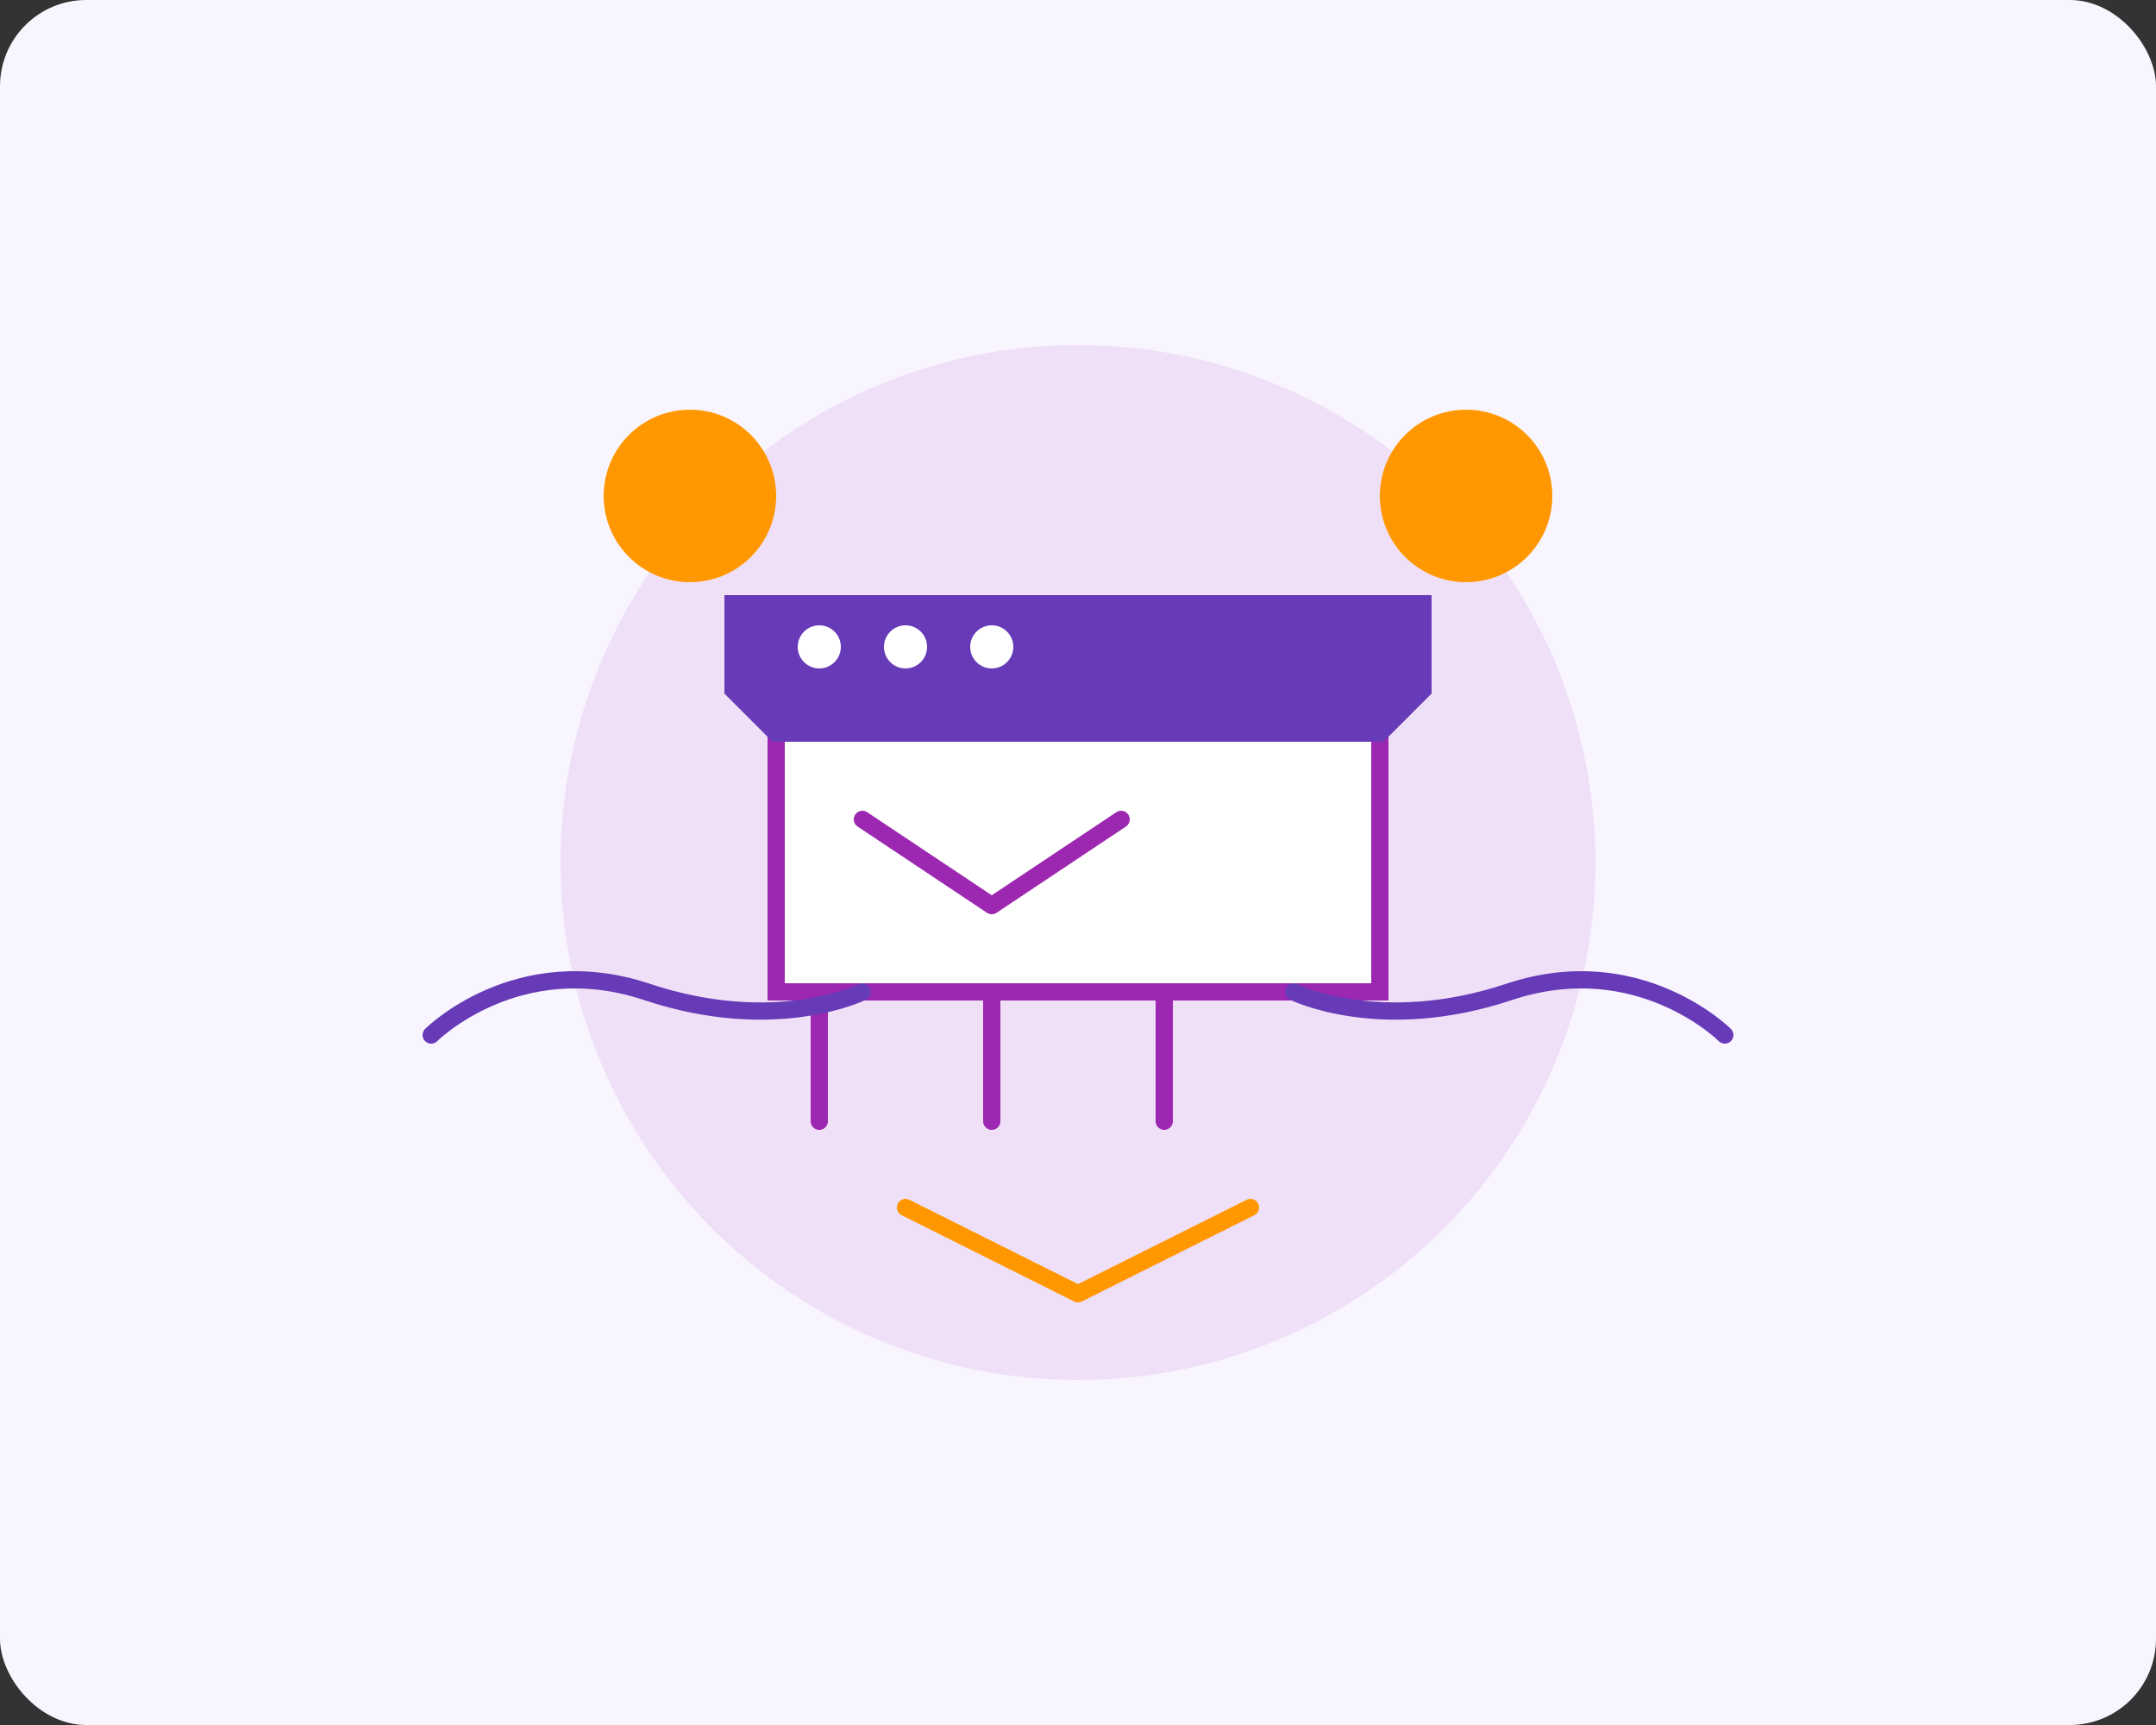
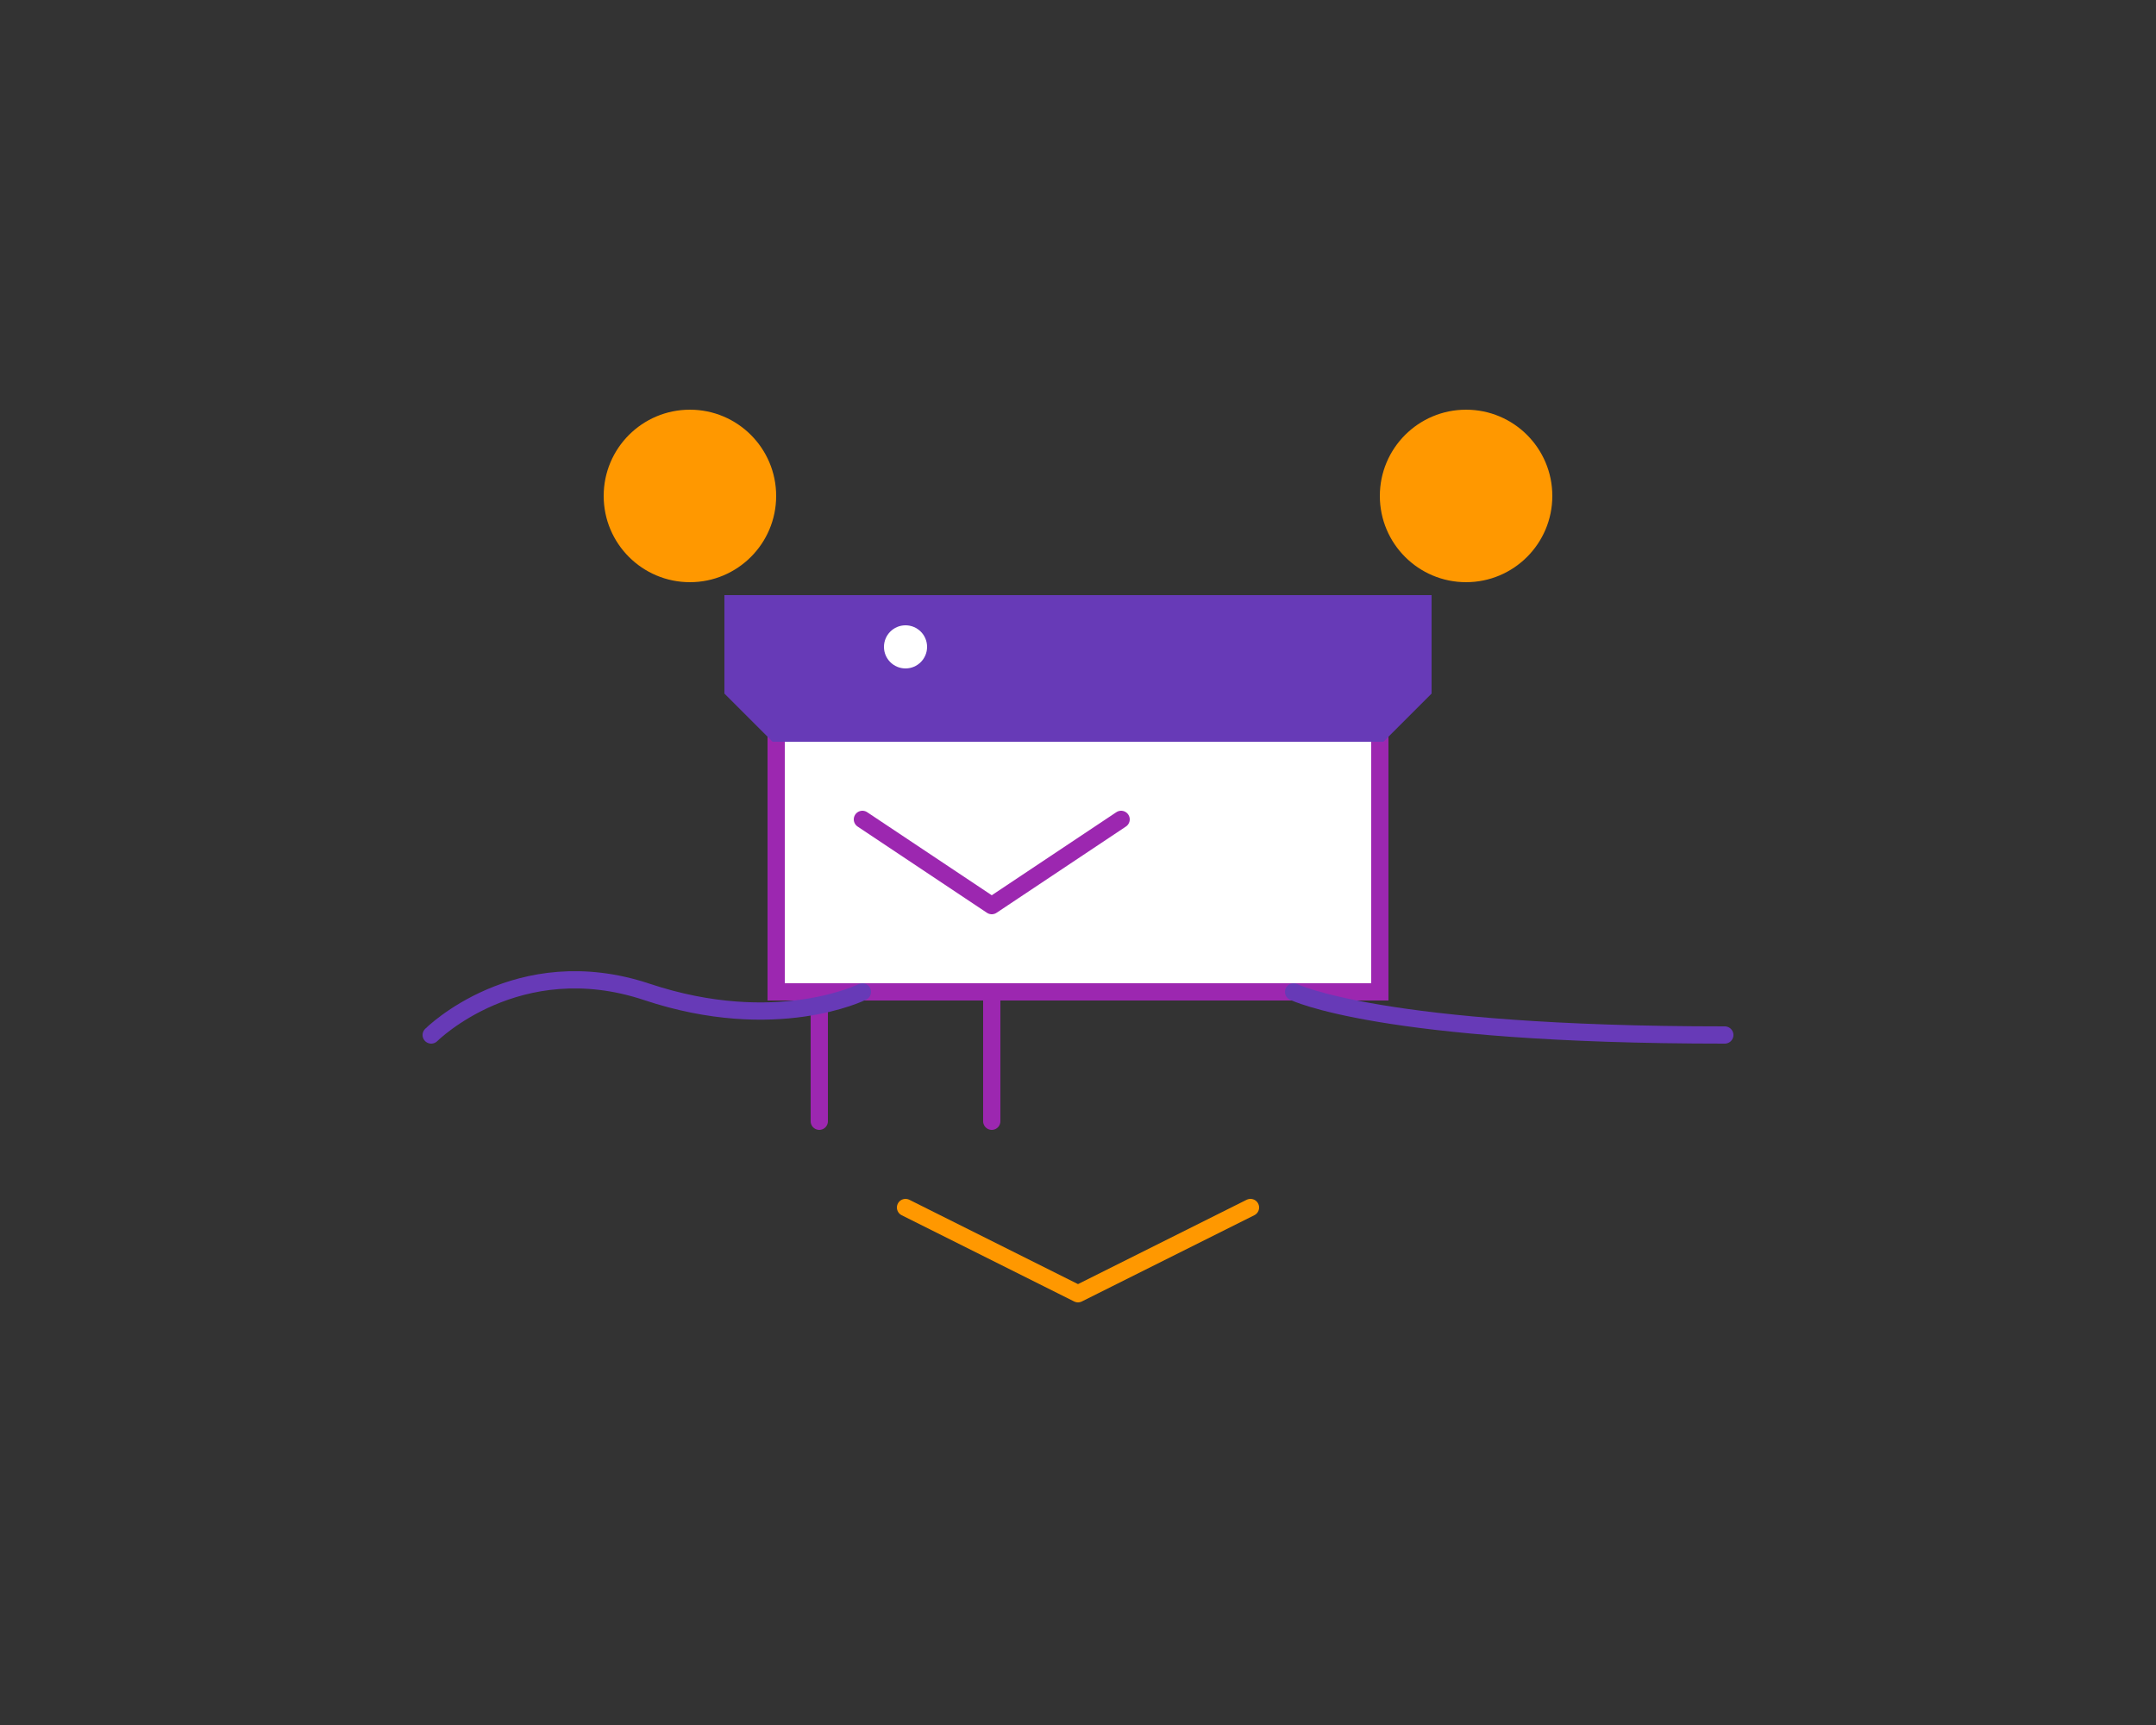
<svg xmlns="http://www.w3.org/2000/svg" width="500" height="400" viewBox="0 0 500 400" fill="none">
  <rect x="0" y="0" width="500" height="400" fill="#333333" stroke="none" />
-   <rect width="500" height="400" rx="20" fill="#F8F5FF" />
-   <circle cx="250" cy="200" r="120" fill="#9C27B0" fill-opacity="0.1" />
  <path d="M180 170H320V230H180V170Z" fill="white" stroke="#9C27B0" stroke-width="4" />
  <path d="M170 160L180 170H320L330 160V140H170V160Z" fill="#673AB7" stroke="#673AB7" stroke-width="4" />
-   <circle cx="190" cy="150" r="5" fill="white" />
  <circle cx="210" cy="150" r="5" fill="white" />
-   <circle cx="230" cy="150" r="5" fill="white" />
  <path d="M200 190L230 210L260 190" stroke="#9C27B0" stroke-width="4" stroke-linecap="round" stroke-linejoin="round" />
  <path d="M230 260V230" stroke="#9C27B0" stroke-width="4" stroke-linecap="round" />
-   <path d="M270 260V230" stroke="#9C27B0" stroke-width="4" stroke-linecap="round" />
  <path d="M190 260V230" stroke="#9C27B0" stroke-width="4" stroke-linecap="round" />
  <path d="M210 280L250 300L290 280" stroke="#FF9800" stroke-width="4" stroke-linecap="round" stroke-linejoin="round" />
  <path d="M100 240C100 240 120 220 150 230C180 240 200 230 200 230" stroke="#673AB7" stroke-width="4" stroke-linecap="round" />
-   <path d="M400 240C400 240 380 220 350 230C320 240 300 230 300 230" stroke="#673AB7" stroke-width="4" stroke-linecap="round" />
+   <path d="M400 240C320 240 300 230 300 230" stroke="#673AB7" stroke-width="4" stroke-linecap="round" />
  <path d="M340 135C351.046 135 360 126.046 360 115C360 103.954 351.046 95 340 95C328.954 95 320 103.954 320 115C320 126.046 328.954 135 340 135Z" fill="#FF9800" />
  <path d="M160 135C171.046 135 180 126.046 180 115C180 103.954 171.046 95 160 95C148.954 95 140 103.954 140 115C140 126.046 148.954 135 160 135Z" fill="#FF9800" />
</svg>